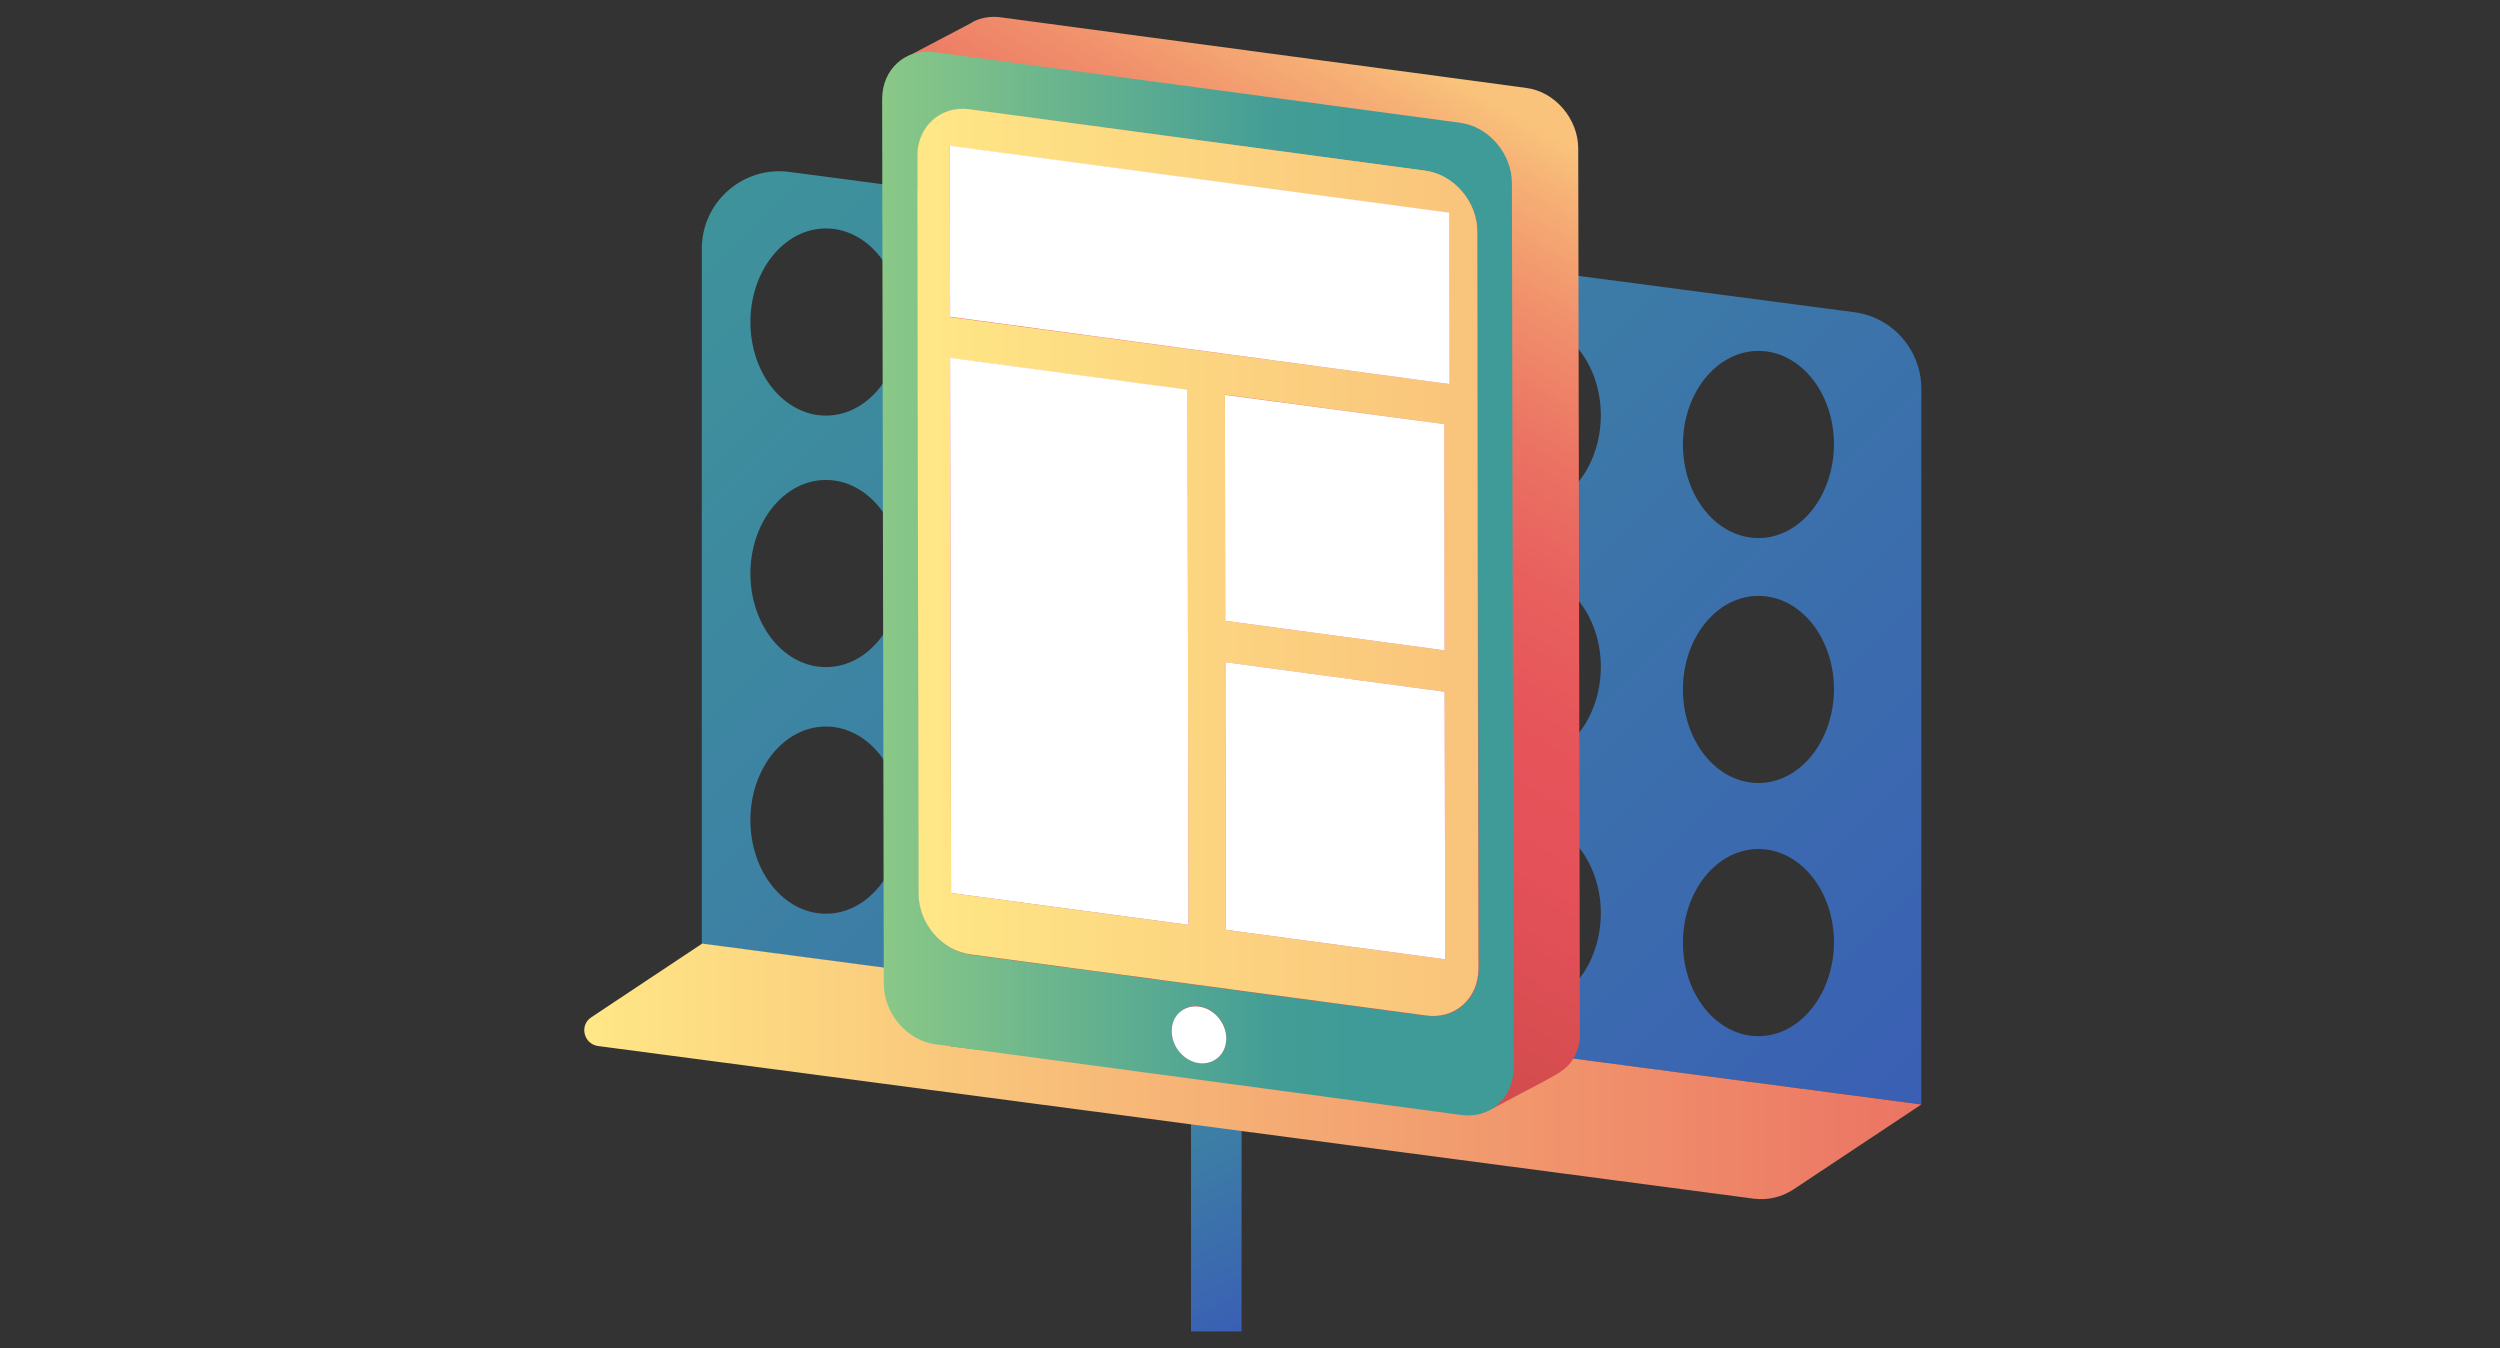
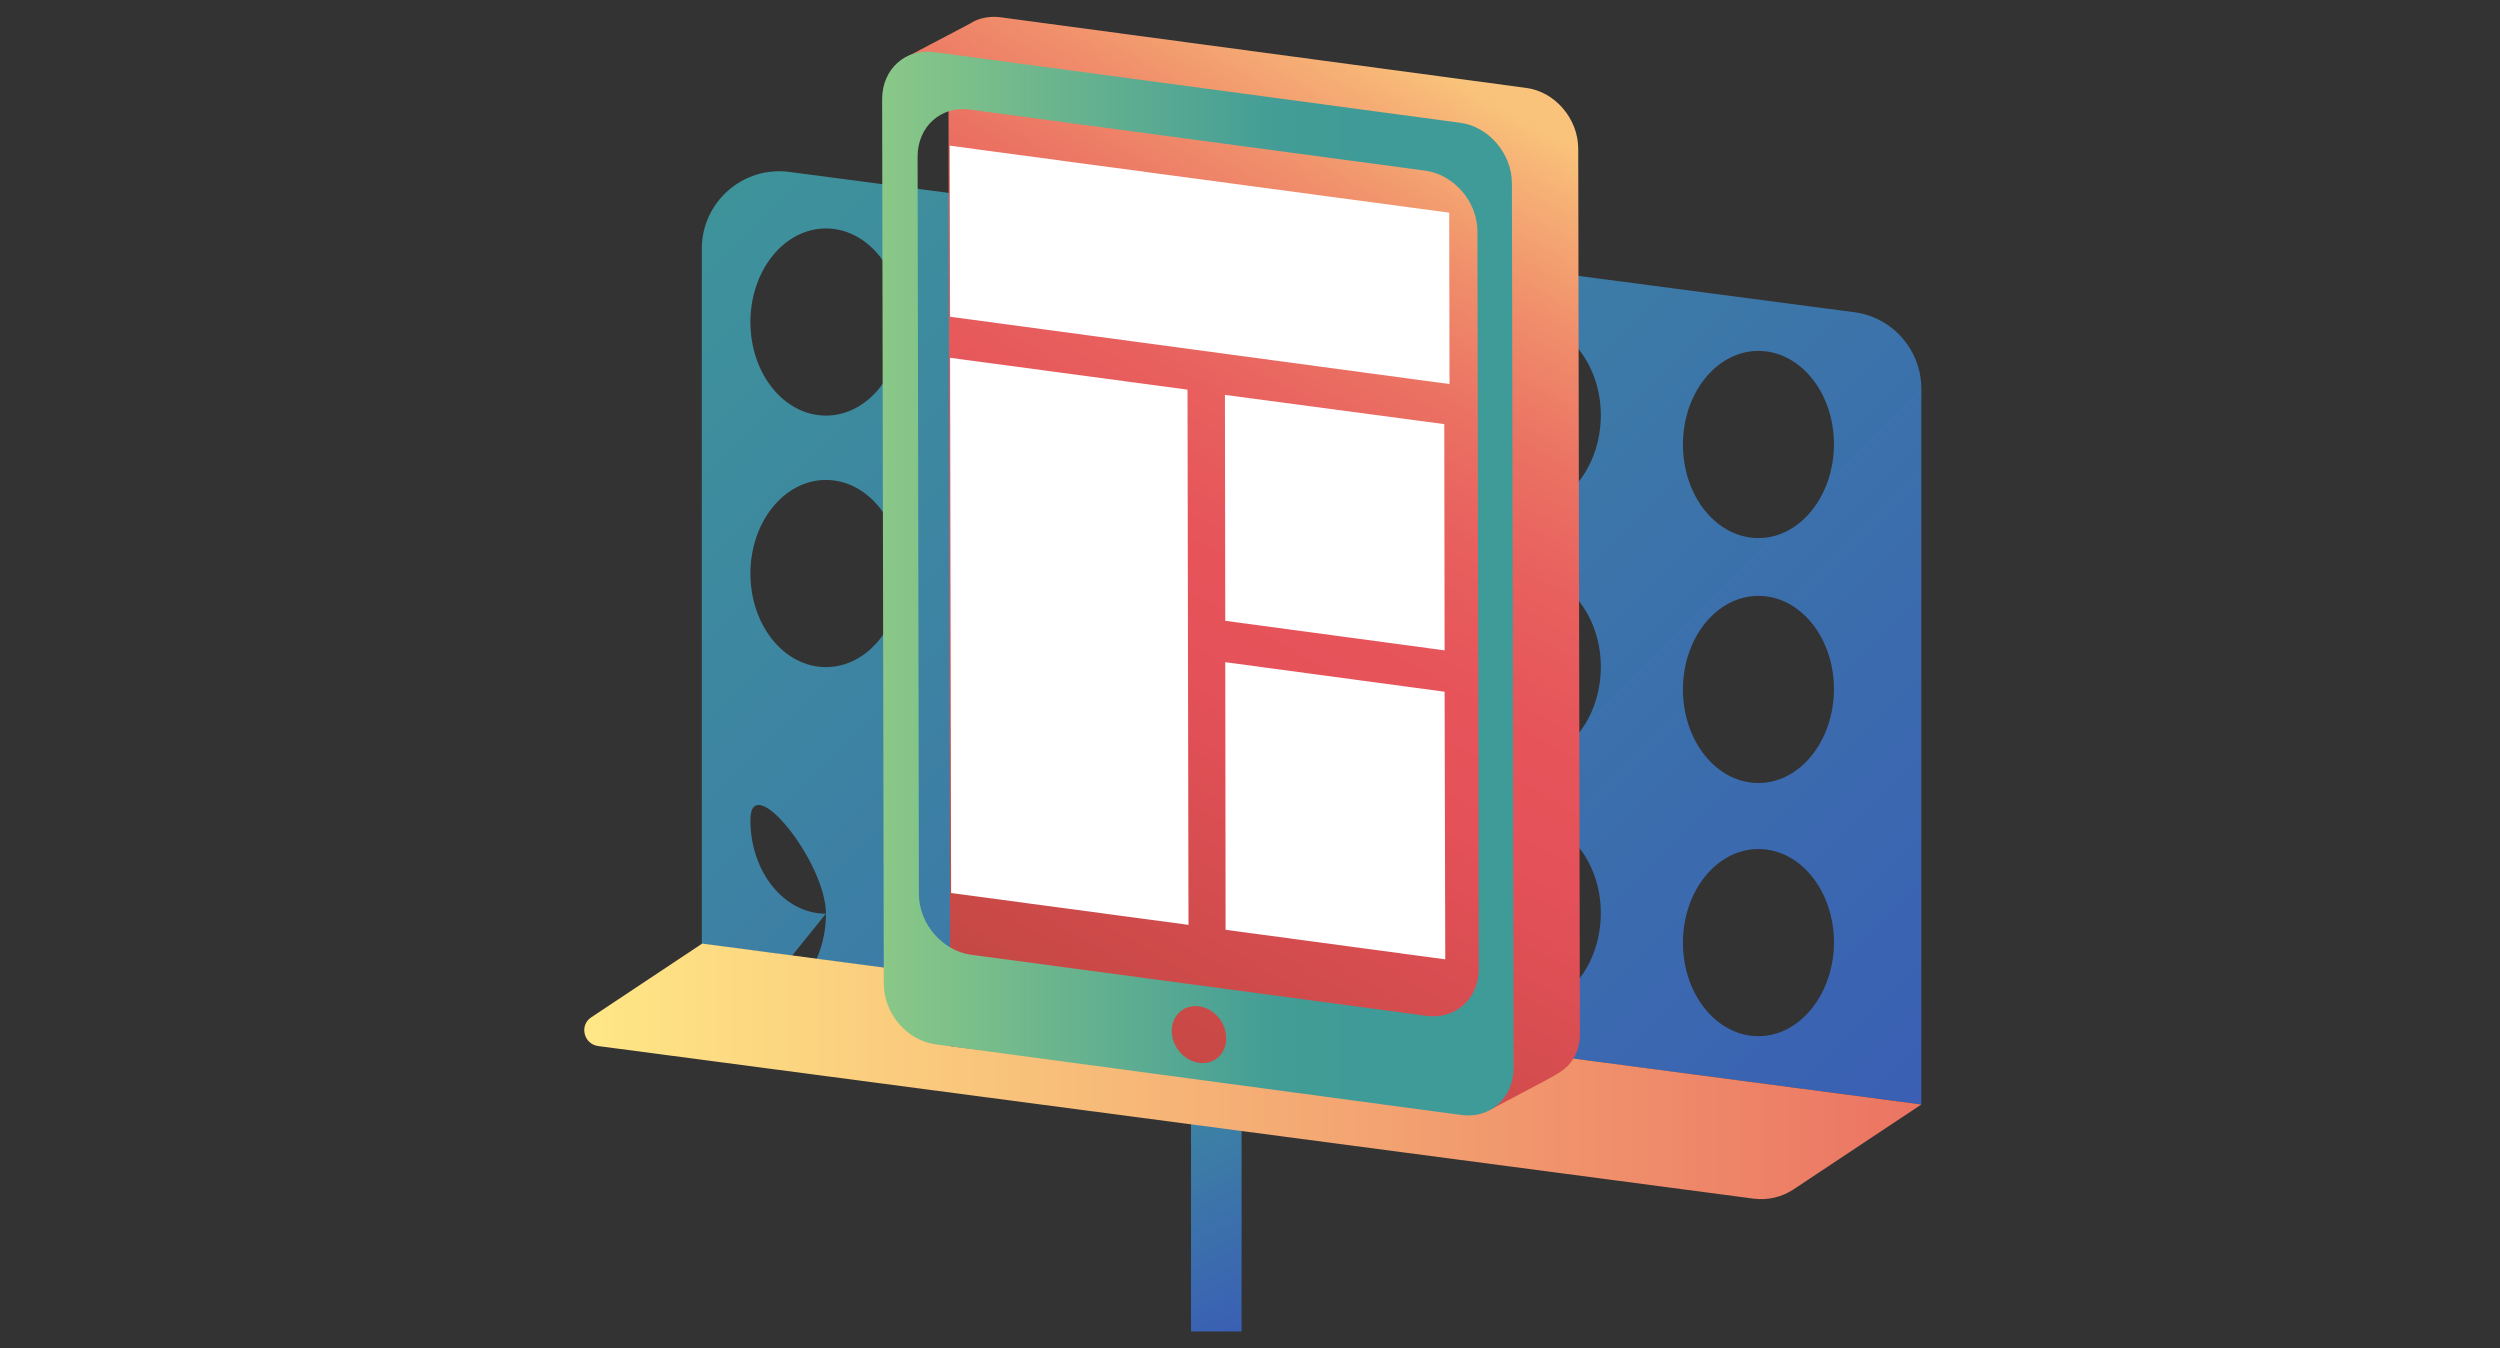
<svg xmlns="http://www.w3.org/2000/svg" id="ega9C75qJPI1" viewBox="0 0 445 240" shape-rendering="geometricPrecision" text-rendering="geometricPrecision">
  <rect x="0" y="0" width="445" height="240" fill="#333333" stroke="none" />
  <style>#ega9C75qJPI5_to {animation: ega9C75qJPI5_to__to 3000ms linear infinite normal forwards}@keyframes ega9C75qJPI5_to__to { 0% {transform: translate(219.121px,100.777px)} 16.667% {transform: translate(176.658px,97.777px)} 50% {transform: translate(219.121px,100.777px)} 73.333% {transform: translate(274.101px,110.223px)} 100% {transform: translate(219.121px,100.777px)}}</style>
  <defs>
    <linearGradient id="ega9C75qJPI2-fill" x1="182.925" y1="192.471" x2="206.611" y2="243.649" spreadMethod="pad" gradientUnits="userSpaceOnUse" gradientTransform="translate(0 0)">
      <stop id="ega9C75qJPI2-fill-0" offset="0%" stop-color="#3e939b" />
      <stop id="ega9C75qJPI2-fill-1" offset="100%" stop-color="#3a5fb4" />
    </linearGradient>
    <linearGradient id="ega9C75qJPI3-fill" x1="140.606" y1="22.89" x2="328.149" y2="210.433" spreadMethod="pad" gradientUnits="userSpaceOnUse" gradientTransform="translate(0 0)">
      <stop id="ega9C75qJPI3-fill-0" offset="0%" stop-color="#3e939b" />
      <stop id="ega9C75qJPI3-fill-1" offset="100%" stop-color="#3a5fb4" />
    </linearGradient>
    <linearGradient id="ega9C75qJPI4-fill" x1="103.99" y1="190.668" x2="341.997" y2="190.668" spreadMethod="pad" gradientUnits="userSpaceOnUse" gradientTransform="translate(0 0)">
      <stop id="ega9C75qJPI4-fill-0" offset="0%" stop-color="#ffe786" />
      <stop id="ega9C75qJPI4-fill-1" offset="100%" stop-color="#eb7463" />
    </linearGradient>
    <linearGradient id="ega9C75qJPI6-fill" x1="266.892" y1="18.749" x2="173.353" y2="180.763" spreadMethod="pad" gradientUnits="userSpaceOnUse" gradientTransform="translate(0 0)">
      <stop id="ega9C75qJPI6-fill-0" offset="0%" stop-color="#f9c37b" />
      <stop id="ega9C75qJPI6-fill-1" offset="4.964%" stop-color="#f6b075" />
      <stop id="ega9C75qJPI6-fill-2" offset="15.61%" stop-color="#f08e6b" />
      <stop id="ega9C75qJPI6-fill-3" offset="26.47%" stop-color="#eb7363" />
      <stop id="ega9C75qJPI6-fill-4" offset="37.49%" stop-color="#e8605e" />
      <stop id="ega9C75qJPI6-fill-5" offset="48.77%" stop-color="#e6555a" />
      <stop id="ega9C75qJPI6-fill-6" offset="60.7%" stop-color="#e55159" />
      <stop id="ega9C75qJPI6-fill-7" offset="100%" stop-color="#c14742" />
    </linearGradient>
    <linearGradient id="ega9C75qJPI7-fill" x1="157.042" y1="103.84" x2="269.449" y2="103.84" spreadMethod="pad" gradientUnits="userSpaceOnUse" gradientTransform="translate(0 0)">
      <stop id="ega9C75qJPI7-fill-0" offset="0%" stop-color="#8ac887" />
      <stop id="ega9C75qJPI7-fill-1" offset="62.3%" stop-color="#439d96" />
      <stop id="ega9C75qJPI7-fill-2" offset="75.57%" stop-color="#3f9b97" />
    </linearGradient>
    <linearGradient id="ega9C75qJPI8-fill" x1="163.277" y1="100.14" x2="263.196" y2="100.14" spreadMethod="pad" gradientUnits="userSpaceOnUse" gradientTransform="translate(0 0)">
      <stop id="ega9C75qJPI8-fill-0" offset="0%" stop-color="#ffe786" />
      <stop id="ega9C75qJPI8-fill-1" offset="100%" stop-color="#f9c37b" />
    </linearGradient>
  </defs>
  <path d="M221,179h-9v58h9v-58Z" fill="url(#ega9C75qJPI2-fill)" />
-   <path d="M330.013,55.565L140.527,30.608c-8.241-1.111-15.605,5.319-15.605,13.677v123.732l217.073,28.581v-127.415c0-6.897-5.143-12.742-11.982-13.618ZM147.015,162.64c-7.423,0-13.443-7.423-13.443-16.657c0-9.235,6.02-16.658,13.443-16.658s13.443,7.423,13.443,16.658c0,9.234-6.02,16.657-13.443,16.657Zm0-43.894c-7.423,0-13.443-7.422-13.443-16.657c0-9.176,6.02-16.658,13.443-16.658s13.443,7.423,13.443,16.658c0,9.235-6.02,16.657-13.443,16.657Zm0-44.77c-7.423,0-13.443-7.423-13.443-16.657c0-9.176,6.02-16.657,13.443-16.657s13.443,7.423,13.443,16.657-6.02,16.657-13.443,16.657Zm41.497,93.808c-7.422,0-13.442-7.423-13.442-16.658c0-9.176,6.02-16.657,13.442-16.657c7.423,0,13.443,7.422,13.443,16.657s-6.02,16.658-13.443,16.658Zm0-43.836c-7.422,0-13.442-7.423-13.442-16.657c0-9.177,6.02-16.658,13.442-16.658c7.423,0,13.443,7.423,13.443,16.658c0,9.176-6.02,16.657-13.443,16.657Zm0-44.77c-7.422,0-13.442-7.423-13.442-16.657c0-9.176,6.02-16.657,13.442-16.657c7.423,0,13.443,7.423,13.443,16.657c0,9.176-6.02,16.657-13.443,16.657ZM230.01,173.395c-7.423,0-13.443-7.423-13.443-16.658s6.02-16.657,13.443-16.657s13.443,7.422,13.443,16.657-6.02,16.658-13.443,16.658Zm0-43.836c-7.423,0-13.443-7.423-13.443-16.657c0-9.177,6.02-16.658,13.443-16.658s13.443,7.423,13.443,16.658c-.059,9.176-6.02,16.657-13.443,16.657Zm0-44.829c-7.423,0-13.443-7.423-13.443-16.657c0-9.176,6.02-16.657,13.443-16.657s13.443,7.423,13.443,16.657c-.059,9.235-6.02,16.657-13.443,16.657Zm41.498,94.509c-7.423,0-13.443-7.423-13.443-16.657c0-9.176,6.02-16.658,13.443-16.658c7.422,0,13.442,7.423,13.442,16.658-.058,9.234-6.02,16.657-13.442,16.657Zm0-43.835c-7.423,0-13.443-7.423-13.443-16.658c0-9.176,6.02-16.657,13.443-16.657c7.422,0,13.442,7.423,13.442,16.657-.058,9.235-6.02,16.658-13.442,16.658Zm0-44.771c-7.423,0-13.443-7.423-13.443-16.657c0-9.176,6.02-16.657,13.443-16.657c7.422,0,13.442,7.423,13.442,16.657-.058,9.176-6.02,16.657-13.442,16.657Zm41.497,93.808c-7.423,0-13.443-7.423-13.443-16.657c0-9.177,6.02-16.658,13.443-16.658s13.443,7.423,13.443,16.658c-.058,9.176-6.079,16.657-13.443,16.657Zm0-45.063c-7.423,0-13.443-7.423-13.443-16.657c0-9.176,6.02-16.658,13.443-16.658s13.443,7.423,13.443,16.658c-.058,9.234-6.079,16.657-13.443,16.657Zm0-43.601c-7.423,0-13.443-7.423-13.443-16.657c0-9.176,6.02-16.657,13.443-16.657s13.443,7.423,13.443,16.657c-.058,9.235-6.079,16.657-13.443,16.657Z" fill="url(#ega9C75qJPI3-fill)" />
+   <path d="M330.013,55.565L140.527,30.608c-8.241-1.111-15.605,5.319-15.605,13.677v123.732l217.073,28.581v-127.415c0-6.897-5.143-12.742-11.982-13.618ZM147.015,162.64c-7.423,0-13.443-7.423-13.443-16.657s13.443,7.423,13.443,16.658c0,9.234-6.02,16.657-13.443,16.657Zm0-43.894c-7.423,0-13.443-7.422-13.443-16.657c0-9.176,6.02-16.658,13.443-16.658s13.443,7.423,13.443,16.658c0,9.235-6.02,16.657-13.443,16.657Zm0-44.77c-7.423,0-13.443-7.423-13.443-16.657c0-9.176,6.02-16.657,13.443-16.657s13.443,7.423,13.443,16.657-6.02,16.657-13.443,16.657Zm41.497,93.808c-7.422,0-13.442-7.423-13.442-16.658c0-9.176,6.02-16.657,13.442-16.657c7.423,0,13.443,7.422,13.443,16.657s-6.02,16.658-13.443,16.658Zm0-43.836c-7.422,0-13.442-7.423-13.442-16.657c0-9.177,6.02-16.658,13.442-16.658c7.423,0,13.443,7.423,13.443,16.658c0,9.176-6.02,16.657-13.443,16.657Zm0-44.77c-7.422,0-13.442-7.423-13.442-16.657c0-9.176,6.02-16.657,13.442-16.657c7.423,0,13.443,7.423,13.443,16.657c0,9.176-6.02,16.657-13.443,16.657ZM230.01,173.395c-7.423,0-13.443-7.423-13.443-16.658s6.02-16.657,13.443-16.657s13.443,7.422,13.443,16.657-6.02,16.658-13.443,16.658Zm0-43.836c-7.423,0-13.443-7.423-13.443-16.657c0-9.177,6.02-16.658,13.443-16.658s13.443,7.423,13.443,16.658c-.059,9.176-6.02,16.657-13.443,16.657Zm0-44.829c-7.423,0-13.443-7.423-13.443-16.657c0-9.176,6.02-16.657,13.443-16.657s13.443,7.423,13.443,16.657c-.059,9.235-6.02,16.657-13.443,16.657Zm41.498,94.509c-7.423,0-13.443-7.423-13.443-16.657c0-9.176,6.02-16.658,13.443-16.658c7.422,0,13.442,7.423,13.442,16.658-.058,9.234-6.02,16.657-13.442,16.657Zm0-43.835c-7.423,0-13.443-7.423-13.443-16.658c0-9.176,6.02-16.657,13.443-16.657c7.422,0,13.442,7.423,13.442,16.657-.058,9.235-6.02,16.658-13.442,16.658Zm0-44.771c-7.423,0-13.443-7.423-13.443-16.657c0-9.176,6.02-16.657,13.443-16.657c7.422,0,13.442,7.423,13.442,16.657-.058,9.176-6.02,16.657-13.442,16.657Zm41.497,93.808c-7.423,0-13.443-7.423-13.443-16.657c0-9.177,6.02-16.658,13.443-16.658s13.443,7.423,13.443,16.658c-.058,9.176-6.079,16.657-13.443,16.657Zm0-45.063c-7.423,0-13.443-7.423-13.443-16.657c0-9.176,6.02-16.658,13.443-16.658s13.443,7.423,13.443,16.658c-.058,9.234-6.079,16.657-13.443,16.657Zm0-43.601c-7.423,0-13.443-7.423-13.443-16.657c0-9.176,6.02-16.657,13.443-16.657s13.443,7.423,13.443,16.657c-.058,9.235-6.079,16.657-13.443,16.657Z" fill="url(#ega9C75qJPI3-fill)" />
  <path d="M342,196.598l-22.794,15.138c-2.046,1.344-4.501,1.929-6.956,1.637L106.458,186.195c-2.572-.351-3.39-3.741-1.169-5.144l19.696-13.092L342,196.598Z" fill="url(#ega9C75qJPI4-fill)" />
  <g id="ega9C75qJPI5_to" transform="translate(219.121,100.777)">
    <g transform="translate(-219.121,-100.777)">
      <path d="M281.217,183.915l-.292-157.457c0-5.319-4.15-10.17-9.293-10.813L178.116,3.079c-1.754-.234-3.448.058-4.851.76l-.176.117c-.116.058-.233.117-.292.175L160.465,10.619l8.475-.585c-.059.468-.117.935-.117,1.403l.292,157.457c0,5.319,4.15,10.17.117,17.359l95.912,11.339c2.747-1.461,5.435-2.864,8.182-4.325c1.169-.585,2.28-1.228,3.449-1.871c1.11-.643,2.046-1.286,2.805-2.279c1.169-1.52,1.695-3.332,1.637-5.202Z" fill="url(#ega9C75qJPI6-fill)" />
      <path d="M213.421,189.175c-2.688-.35-4.851-2.922-4.851-5.669s2.163-4.734,4.851-4.383c2.689.35,4.851,2.922,4.851,5.669c0,2.805-2.162,4.793-4.851,4.383Zm40.504-8.357l-81.066-10.872c-5.144-.701-9.293-5.552-9.293-10.812l-.234-131.273c0-5.319,4.15-9.059,9.293-8.358l81.066,10.871c5.144.701,9.293,5.553,9.293,10.813l.234,131.273c0,5.318-4.15,9.059-9.293,8.358ZM166.313,9.275c-5.144-.701-9.293,3.039-9.293,8.358l.292,157.457c0,5.318,4.15,10.17,9.293,10.812l93.515,12.567c5.144.701,9.294-3.04,9.294-8.358l-.293-157.457c0-5.319-4.149-10.17-9.293-10.813L166.313,9.275Z" fill="url(#ega9C75qJPI7-fill)" />
-       <path d="M257.253,170.764l-39.101-5.26-.117-47.634l39.101,5.26.117,47.634Zm-.117-54.998l-39.043-5.261-.058-40.27l39.042,5.26.059,40.271Zm-45.589,48.861l-42.257-5.669-.176-95.21l42.258,5.669.175,95.21Zm46.466-96.262L169.114,56.442l-.058-30.451l88.898,11.923.059,30.451Zm-85.45-48.92c-5.144-.701-9.293,3.039-9.293,8.358l.233,131.273c0,5.319,4.15,10.17,9.293,10.813l81.067,10.871c5.143.701,9.293-3.039,9.293-8.358l-.234-131.214c0-5.319-4.208-10.17-9.293-10.813L172.563,19.445Z" fill="url(#ega9C75qJPI8-fill)" />
-       <path d="M213.423,179.181c2.688.351,4.851,2.922,4.851,5.669s-2.163,4.734-4.851,4.384c-2.689-.351-4.852-2.923-4.852-5.67-.058-2.805,2.163-4.734,4.852-4.383Z" fill="#fff" />
      <path d="M169.059,25.932l88.898,11.923.058,30.509-88.898-11.982-.058-30.451Z" fill="#fff" />
      <path d="M169.117,63.689l42.258,5.669.175,95.269-42.257-5.67-.176-95.269Z" fill="#fff" />
      <path d="M218.039,70.294l39.043,5.202.058,40.27-39.043-5.26-.058-40.212Z" fill="#fff" />
      <path d="M218.098,117.87l39.042,5.26.117,47.635-39.101-5.261-.058-47.634Z" fill="#fff" />
    </g>
  </g>
</svg>